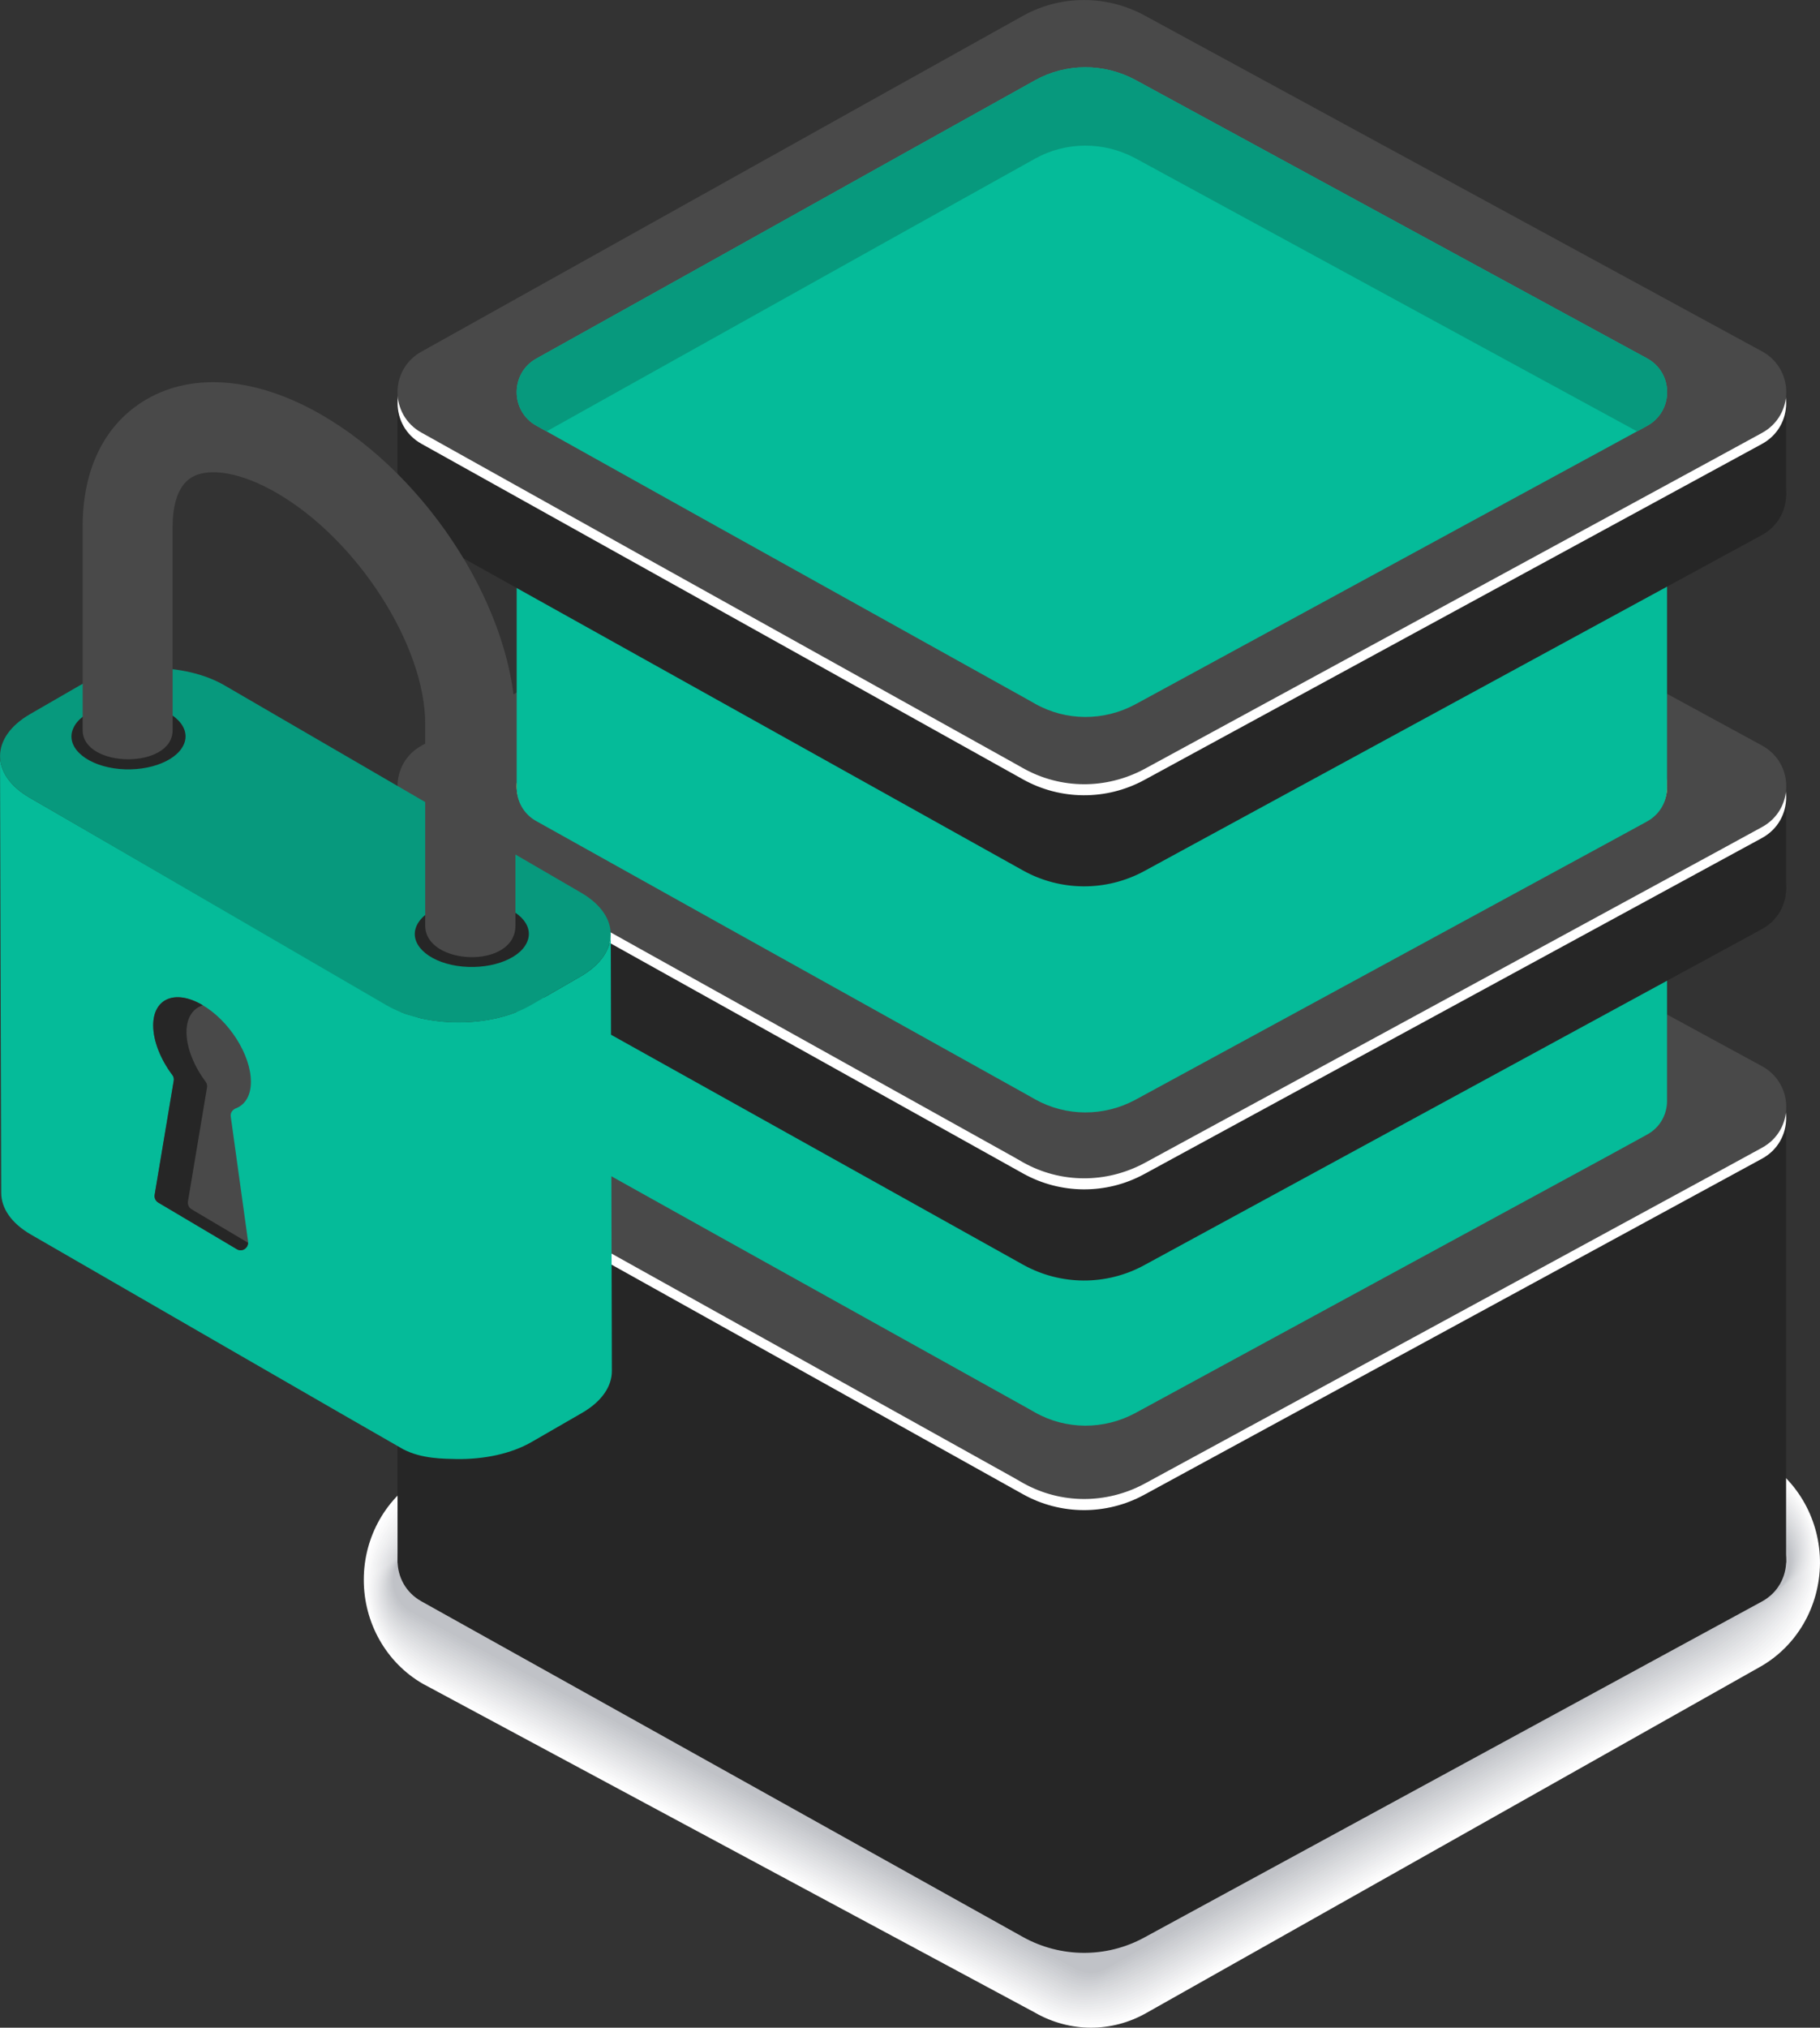
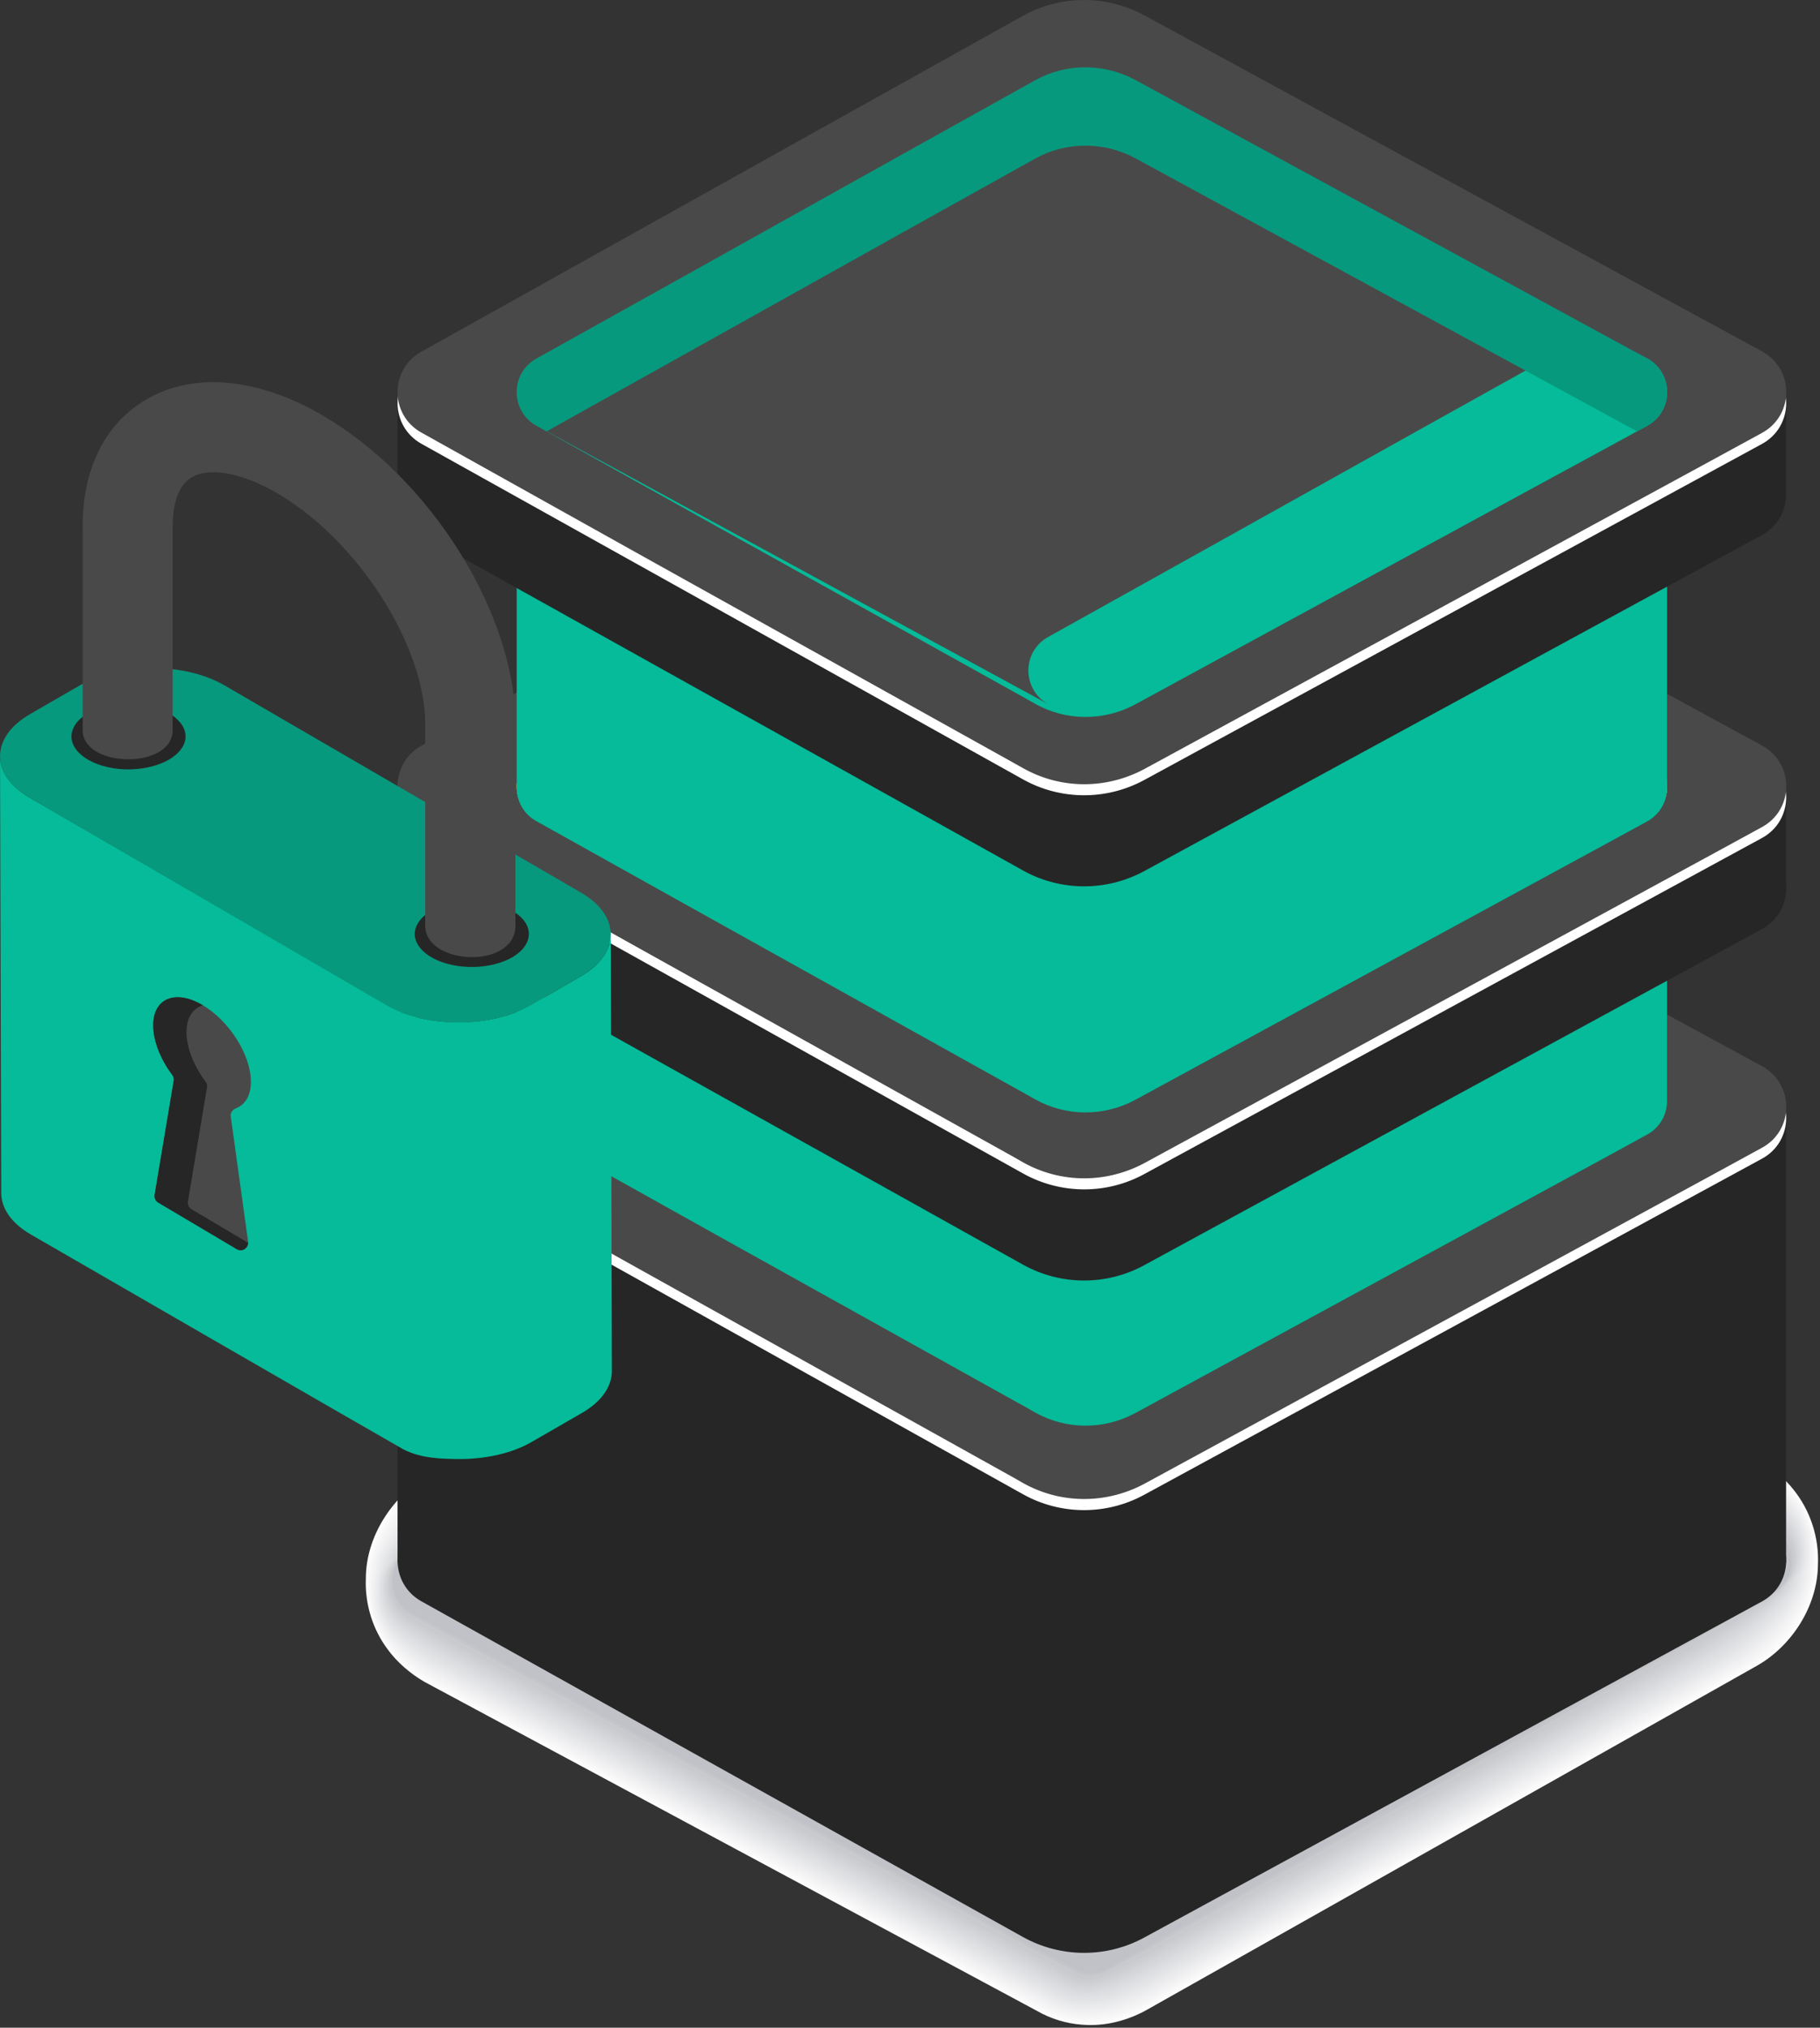
<svg xmlns="http://www.w3.org/2000/svg" id="Capa_1" viewBox="0 0 895.4 997.34">
  <rect x="0" y="0" width="895.4" height="997.34" fill="#333333" stroke="none" />
  <defs>
    <style>      .cls-1 {        fill: #f4f4f5;      }      .cls-2 {        fill: #c5c7cc;      }      .cls-3 {        fill: #c3c5c9;      }      .cls-4 {        fill: #f7f7f8;      }      .cls-5 {        fill: #d3d5d8;      }      .cls-6 {        fill: #cecfd3;      }      .cls-7 {        fill: #d0d2d6;      }      .cls-8 {        fill: #cbcdd1;      }      .cls-9 {        fill: #e9eaec;      }      .cls-10 {        fill: #c8cace;      }      .cls-11 {        fill: #fcfcfd;      }      .cls-12 {        fill: #e1e2e4;      }      .cls-13 {        fill: #dbdddf;      }      .cls-14 {        isolation: isolate;      }      .cls-15 {        fill: #e6e7e9;      }      .cls-16 {        fill: #f5951a;      }      .cls-17 {        fill: #fff;      }      .cls-18 {        fill: #262626;      }      .cls-19 {        fill: #d9dadd;      }      .cls-20 {        fill: #07997d;      }      .cls-21 {        fill: #fafafa;      }      .cls-22 {        fill: #dedfe2;      }      .cls-23 {        fill: #d6d7da;      }      .cls-24 {        fill: #e4e4e7;      }      .cls-25 {        fill: #ffd763;      }      .cls-26 {        fill: #efeff0;      }      .cls-27 {        fill: #ececee;      }      .cls-28 {        fill: #494949;      }      .cls-29 {        fill: #05bb99;      }      .cls-30 {        fill: #f1f2f3;      }      .cls-31 {        fill: #c0c2c7;      }    </style>
  </defs>
  <g>
    <g>
-       <path class="cls-17" d="M208.17,725.87l301.98-172.88c8.34-4.78,17.81-7.28,27.37-7.28s19.45,2.65,27.95,7.65l301.33,164.32c17.75,10.46,28.75,30.13,28.59,51.34-.21,21.26-11.47,40.71-29.54,50.86l-302.09,170.33c-8.29,4.68-17.64,7.12-27.05,7.12s-19.08-2.55-27.48-7.39l-301.23-161.78c-17.96-10.36-29.07-29.98-29.02-51.23,0-21.25,11.21-40.81,29.18-51.07Z" />
      <path class="cls-11" d="M510.98,553.94c5.48-3.14,11.48-5.21,17.61-6.13,3.06-.55,6.4-.7,9.53-.7,9.35,0,19.51,3.03,27.64,7.81l300.56,163.9c5.84,3.44,11.65,8.33,15.79,13.55,8.41,10.27,12.9,23.7,12.28,37.3-.2,20.33-12.92,40.04-30.21,49.74l-300.13,169.23c-7.93,4.48-17.85,7.36-26.85,7.36-1.57,0-3.27,0-4.84-.14-7.78-.56-15.41-2.9-22.29-6.85l-301.4-161.87c-6.79-3.92-13.48-9.71-17.97-15.94-7.37-9.83-11.25-22.3-10.71-34.89,0-20.33,12.86-40.26,30.04-50.07l300.95-172.29Z" />
      <path class="cls-21" d="M511.81,554.88c5.47-3.13,11.48-5.1,17.56-5.85,2.92-.52,6.35-.54,9.33-.54,8.92,0,19.57,3.41,27.34,7.98l299.78,163.48c5.57,3.29,11.89,8.37,15.84,13.35,8.55,10.11,12.82,23.71,11.71,36.99-.19,19.41-14.38,39.37-30.88,48.63l-298.18,168.12c-7.56,4.27-18.06,7.6-26.64,7.6-1.5,0-3.26.08-4.76-.05-7.66-.41-15.22-2.64-22.01-6.55l-301.58-161.96c-6.48-3.74-13.83-9.79-18.12-15.74-7.56-9.69-11.26-22.38-10.22-34.7,0-19.41,14.5-39.71,30.9-49.07l299.91-171.69Z" />
      <path class="cls-4" d="M512.65,555.84c5.46-3.13,11.48-5,17.52-5.57,2.78-.5,6.3-.37,9.14-.37,8.5,0,19.63,3.79,27.03,8.14l299,163.05c5.31,3.13,12.14,8.41,15.9,13.16,8.69,9.95,12.76,23.73,11.13,36.69-.18,18.48-15.83,38.7-31.54,47.52l-296.22,167.02c-7.21,4.07-18.27,7.85-26.45,7.85-1.43,0-3.25.16-4.67.03-7.54-.25-15.03-2.38-21.74-6.25l-301.76-162.06c-6.17-3.56-14.19-9.87-18.27-15.53-7.76-9.54-11.28-22.45-9.73-34.51,0-18.48,16.15-39.15,31.77-48.07l298.89-171.11Z" />
      <path class="cls-1" d="M513.48,556.79c5.45-3.12,11.48-4.89,17.47-5.28,2.65-.48,6.25-.21,8.95-.21,8.08,0,19.7,4.17,26.72,8.3l298.23,162.63c5.04,2.97,12.37,8.45,15.95,12.96,8.83,9.8,12.68,23.75,10.56,36.38-.17,17.56-17.28,38.03-32.21,46.41l-294.26,165.91c-6.85,3.87-18.48,8.09-26.25,8.09-1.36,0-3.25.24-4.59.11-7.41-.09-14.84-2.12-21.47-5.94l-301.93-162.15c-5.86-3.38-14.54-9.95-18.42-15.33-7.95-9.4-11.29-22.53-9.24-34.31,0-17.56,17.8-38.6,32.63-47.08l297.85-170.5Z" />
      <path class="cls-30" d="M514.31,557.74c5.43-3.11,11.48-4.79,17.42-5,2.5-.45,6.2-.05,8.75-.05,7.65,0,19.76,4.55,26.41,8.46l297.46,162.2c4.78,2.82,12.62,8.5,16,12.77,8.97,9.64,12.62,23.76,9.99,36.08-.17,16.64-18.74,37.36-32.88,45.3l-292.3,164.81c-6.48,3.66-18.69,8.33-26.05,8.33-1.28,0-3.24.32-4.51.2-7.29.06-14.65-1.86-21.19-5.63l-302.1-162.24c-5.56-3.21-14.9-10.03-18.57-15.12-8.14-9.26-11.31-22.6-8.75-34.13,0-16.64,19.44-38.05,33.5-46.08l296.82-169.92Z" />
      <path class="cls-26" d="M515.15,558.69c5.42-3.1,11.48-4.69,17.37-4.71,2.37-.42,6.15.11,8.57.11,7.23,0,19.82,4.93,26.1,8.62l296.68,161.78c4.51,2.66,12.86,8.53,16.06,12.57,9.11,9.48,12.55,23.78,9.42,35.77-.16,15.71-20.19,36.69-33.55,44.19l-290.34,163.71c-6.13,3.46-18.89,8.57-25.85,8.57-1.21,0-3.22.39-4.43.28-7.16.22-14.46-1.6-20.92-5.32l-302.28-162.33c-5.25-3.03-15.25-10.1-18.72-14.92-8.33-9.12-11.32-22.68-8.26-33.93,0-15.71,21.09-37.49,34.36-45.07l295.79-169.33Z" />
      <path class="cls-27" d="M515.98,559.63c5.41-3.1,11.48-4.58,17.33-4.43,2.23-.4,6.1.28,8.37.28,6.8,0,19.88,5.31,25.79,8.79l295.9,161.36c4.25,2.5,13.1,8.58,16.11,12.38,9.26,9.32,12.48,23.8,8.85,35.47-.15,14.79-21.65,36.02-34.22,43.08l-288.39,162.6c-5.76,3.26-19.11,8.81-25.65,8.81-1.14,0-3.22.47-4.35.37-7.04.37-14.26-1.34-20.65-5.02l-302.45-162.42c-4.94-2.85-15.61-10.18-18.87-14.71-8.52-8.98-11.34-22.76-7.77-33.74,0-14.79,22.73-36.94,35.23-44.08l294.75-168.73Z" />
      <path class="cls-9" d="M516.82,560.58c5.4-3.09,11.48-4.48,17.28-4.15,2.09-.37,6.05.44,8.18.44,6.37,0,19.94,5.69,25.49,8.95l295.13,160.94c3.98,2.34,13.35,8.62,16.17,12.18,9.4,9.17,12.41,23.82,8.27,35.17-.14,13.86-23.1,35.35-34.88,41.97l-286.43,161.5c-5.41,3.05-19.31,9.04-25.44,9.04-1.08,0-3.21.55-4.27.46-6.91.53-14.08-1.08-20.38-4.71l-302.62-162.51c-4.63-2.67-15.96-10.26-19.02-14.51-8.71-8.83-11.35-22.83-7.28-33.54,0-13.86,24.38-36.39,36.1-43.08l293.72-168.14Z" />
      <path class="cls-15" d="M517.65,561.53c5.38-3.08,11.48-4.38,17.24-3.86,1.95-.35,6,.6,7.99.6,5.95,0,20,6.06,25.19,9.11l294.35,160.51c3.71,2.19,13.58,8.67,16.22,11.99,9.54,9.01,12.34,23.83,7.7,34.86-.12,12.93-24.55,34.68-35.55,40.86l-284.48,160.4c-5.04,2.85-19.52,9.29-25.24,9.29-1,0-3.2.63-4.19.54-6.79.68-13.89-.82-20.1-4.4l-302.8-162.61c-4.32-2.49-16.32-10.34-19.17-14.3-8.9-8.69-11.37-22.91-6.79-33.35,0-12.94,26.03-35.84,36.96-42.08l292.69-167.55Z" />
      <path class="cls-24" d="M518.48,562.48c5.37-3.08,11.48-4.27,17.19-3.58,1.8-.33,5.95.77,7.79.77,5.52,0,20.07,6.45,24.87,9.27l293.58,160.09c3.45,2.04,13.83,8.71,16.28,11.79,9.68,8.85,12.27,23.86,7.13,34.56-.12,12.01-26.01,34.01-36.22,39.75l-282.52,159.29c-4.68,2.65-19.73,9.53-25.04,9.53-.93,0-3.19.71-4.11.63-6.66.84-13.7-.56-19.83-4.1l-302.98-162.7c-4.01-2.31-16.67-10.41-19.32-14.09-9.09-8.55-11.38-22.99-6.3-33.16,0-12.02,27.68-35.29,37.83-41.08l291.66-166.96Z" />
      <path class="cls-12" d="M519.32,563.44c5.36-3.07,11.48-4.17,17.14-3.3,1.67-.3,5.9.93,7.6.93,5.1,0,20.13,6.83,24.56,9.44l292.8,159.67c3.18,1.87,14.07,8.75,16.33,11.6,9.83,8.69,12.2,23.87,6.56,34.26-.11,11.09-27.46,33.35-36.88,38.64l-280.57,158.19c-4.32,2.44-19.94,9.77-24.85,9.77-.86,0-3.18.79-4.03.71-6.54,1-13.5-.3-19.55-3.79l-303.15-162.79c-3.7-2.14-17.02-10.49-19.47-13.89-9.29-8.41-11.4-23.06-5.82-32.97,0-11.09,29.32-34.73,38.69-40.08l290.63-166.36Z" />
      <path class="cls-22" d="M520.15,564.38c5.35-3.06,11.48-4.07,17.1-3.01,1.53-.27,5.85,1.09,7.41,1.09,4.68,0,20.19,7.2,24.26,9.6l292.03,159.24c2.92,1.72,14.32,8.79,16.38,11.4,9.97,8.53,12.14,23.89,5.98,33.96-.1,10.17-28.91,32.67-37.55,37.53l-278.61,157.08c-3.96,2.24-20.15,10.01-24.64,10.01-.79,0-3.17.87-3.95.79-6.42,1.15-13.31-.04-19.28-3.48l-303.33-162.88c-3.39-1.96-17.38-10.57-19.62-13.69-9.48-8.26-11.42-23.14-5.33-32.78,0-10.17,30.97-34.18,39.56-39.08l289.6-165.77Z" />
      <path class="cls-13" d="M520.99,565.33c5.33-3.05,11.48-3.97,17.05-2.73,1.39-.25,5.79,1.25,7.22,1.25,4.25,0,20.25,7.58,23.95,9.75l291.25,158.82c2.65,1.56,14.55,8.83,16.44,11.21,10.11,8.38,12.07,23.9,5.41,33.65-.09,9.24-30.36,32-38.22,36.42l-276.65,155.98c-3.6,2.04-20.36,10.25-24.44,10.25-.72,0-3.16.94-3.87.88-6.29,1.31-13.12.22-19-3.18l-303.5-162.98c-3.09-1.78-17.73-10.64-19.77-13.48-9.67-8.13-11.43-23.21-4.84-32.59,0-9.24,32.61-33.62,40.42-38.08l288.56-165.17Z" />
      <path class="cls-19" d="M521.82,566.28c5.32-3.04,11.48-3.86,17-2.45,1.25-.22,5.75,1.42,7.02,1.42,3.82,0,20.31,7.97,23.64,9.92l290.48,158.39c2.39,1.41,14.79,8.87,16.49,11.01,10.25,8.22,12,23.92,4.84,33.34-.08,8.32-31.82,31.34-38.89,35.31l-274.69,154.88c-3.25,1.83-20.57,10.49-24.25,10.49-.64,0-3.15,1.02-3.79.96-6.17,1.47-12.93.48-18.73-2.87l-303.68-163.07c-2.78-1.6-18.09-10.73-19.92-13.27-9.86-7.98-11.44-23.29-4.35-32.4,0-8.32,34.26-33.07,41.28-37.08l287.54-164.58Z" />
      <path class="cls-23" d="M522.66,567.23c5.31-3.03,11.48-3.75,16.96-2.16,1.11-.2,5.69,1.58,6.83,1.58,3.4,0,20.38,8.34,23.33,10.08l289.7,157.97c2.12,1.25,15.04,8.91,16.54,10.81,10.39,8.06,11.93,23.94,4.26,33.04-.07,7.4-33.27,30.67-39.56,34.2l-272.74,153.77c-2.88,1.63-20.77,10.73-24.05,10.73-.57,0-3.13,1.1-3.7,1.05-6.04,1.62-12.75.74-18.46-2.56l-303.85-163.16c-2.47-1.43-18.44-10.8-20.07-13.07-10.05-7.84-11.46-23.36-3.86-32.2,0-7.39,35.91-32.52,42.15-36.09l286.5-163.99Z" />
      <path class="cls-5" d="M523.49,568.18c5.29-3.03,11.48-3.65,16.91-1.88.97-.17,5.65,1.75,6.64,1.75,2.98,0,20.44,8.73,23.03,10.24l288.92,157.54c1.86,1.09,15.28,8.96,16.6,10.62,10.54,7.9,11.86,23.96,3.69,32.74-.06,6.47-34.72,30-40.22,33.09l-270.78,152.66c-2.52,1.43-20.98,10.97-23.84,10.97-.5,0-3.12,1.18-3.62,1.13-5.92,1.78-12.55,1-18.18-2.25l-304.03-163.26c-2.16-1.24-18.8-10.88-20.22-12.86-10.24-7.7-11.47-23.44-3.37-32.01,0-6.47,37.55-31.96,43.02-35.08l285.48-163.39Z" />
      <path class="cls-7" d="M524.32,569.13c5.28-3.02,11.48-3.55,16.86-1.6.83-.15,5.59,1.91,6.44,1.91,2.55,0,20.5,9.1,22.72,10.41l288.14,157.12c1.59.94,15.52,9,16.65,10.42,10.68,7.75,11.79,23.97,3.12,32.43-.06,5.55-36.18,29.33-40.89,31.97l-268.82,151.56c-2.16,1.22-21.19,11.21-23.64,11.21-.43,0-3.12,1.25-3.54,1.22-5.79,1.93-12.36,1.26-17.91-1.95l-304.2-163.35c-1.85-1.07-19.15-10.96-20.37-12.65-10.44-7.55-11.49-23.52-2.88-31.82,0-5.55,39.2-31.41,43.88-34.09l284.44-162.8Z" />
      <path class="cls-6" d="M525.16,570.08c5.27-3.01,11.48-3.45,16.81-1.32.7-.12,5.55,2.07,6.25,2.07,2.13,0,20.56,9.48,22.41,10.57l287.37,156.69c1.33.79,15.77,9.04,16.71,10.23,10.82,7.59,11.72,23.99,2.54,32.13-.05,4.62-37.63,28.66-41.55,30.87l-266.87,150.46c-1.8,1.02-21.4,11.45-23.45,11.45-.36,0-3.11,1.34-3.46,1.3-5.67,2.09-12.17,1.52-17.63-1.64l-304.38-163.44c-1.54-.89-19.5-11.04-20.53-12.45-10.62-7.41-11.5-23.59-2.39-31.63,0-4.62,40.84-30.86,44.75-33.09l283.41-162.2Z" />
      <path class="cls-8" d="M525.99,571.03c5.26-3.01,11.48-3.35,16.77-1.03.55-.1,5.49,2.23,6.06,2.23,1.7,0,20.62,9.86,22.11,10.73l286.59,156.27c1.06.63,16.01,9.09,16.76,10.03,10.97,7.43,11.65,24.01,1.97,31.83-.04,3.7-39.08,27.99-42.22,29.75l-264.91,149.35c-1.44.81-21.61,11.69-23.25,11.69-.28,0-3.1,1.41-3.38,1.39-5.55,2.24-11.98,1.78-17.36-1.34l-304.55-163.53c-1.23-.71-19.86-11.12-20.68-12.25-10.82-7.27-11.52-23.66-1.9-31.43,0-3.7,42.49-30.3,45.61-32.09l282.38-161.61Z" />
      <path class="cls-10" d="M526.83,571.98c5.25-3,11.48-3.24,16.72-.75.42-.07,5.44,2.4,5.86,2.4,1.27,0,20.69,10.24,21.79,10.89l285.82,155.85c.8.47,16.25,9.13,16.82,9.84,11.1,7.27,11.58,24.03,1.4,31.53-.03,2.77-40.53,27.32-42.89,28.65l-262.96,148.25c-1.08.61-21.82,11.93-23.04,11.93-.21,0-3.09,1.49-3.3,1.47-5.42,2.4-11.79,2.04-17.09-1.03l-304.73-163.63c-.93-.53-20.21-11.19-20.82-12.04-11.01-7.12-11.54-23.74-1.41-31.24,0-2.77,44.14-29.75,46.48-31.09l281.34-161.02Z" />
-       <path class="cls-2" d="M527.66,572.93c5.23-2.99,11.48-3.13,16.67-.46.28-.05,5.39,2.56,5.68,2.56.85,0,20.75,10.62,21.49,11.05l285.04,155.42c.53.32,16.49,9.17,16.87,9.65,11.25,7.11,11.52,24.04.83,31.22-.02,1.85-41.99,26.65-43.56,27.53l-261,147.14c-.72.41-22.02,12.18-22.84,12.18-.14,0-3.08,1.57-3.22,1.56-5.29,2.55-11.6,2.29-16.81-.72l-304.9-163.72c-.62-.36-20.57-11.27-20.98-11.84-11.2-6.98-11.55-23.82-.92-31.05,0-1.85,45.78-29.2,47.35-30.09l280.32-160.42Z" />
      <path class="cls-3" d="M528.5,573.88c5.22-2.98,11.48-3.03,16.63-.18.14-.02,5.34,2.72,5.48,2.72.43,0,20.81,11,21.18,11.22l284.27,155c.26.16,16.73,9.21,16.92,9.45,11.4,6.96,11.45,24.06.26,30.92-.01.92-43.44,25.98-44.23,26.43l-259.04,146.04c-.36.2-22.24,12.41-22.65,12.41-.07,0-3.07,1.65-3.13,1.64-5.17,2.71-11.41,2.55-16.54-.42l-305.08-163.81c-.31-.18-20.92-11.34-21.13-11.62-11.39-6.84-11.57-23.89-.43-30.86,0-.92,47.43-28.65,48.21-29.09l279.28-159.84Z" />
      <path class="cls-31" d="M529.33,574.83c5.21-2.98,11.48-2.93,16.58.1l326.63,178.09c11.53,6.8,11.38,24.08-.32,30.61l-327.48,184.63c-5.05,2.87-11.22,2.81-16.26-.11l-326.53-175.33c-11.58-6.7-11.58-23.97.06-30.67l327.33-187.33Z" />
    </g>
    <path class="cls-18" d="M866.8,747.6l-303.88-165.29c-18.6-10.09-41.14-9.99-59.63.32l-295.97,165.07c-15.63,8.72-15.63,31.2,0,39.91l295.97,165.12c18.49,10.26,41.02,10.42,59.63.26l303.88-165.28c15.95-8.66,15.95-31.46,0-40.12Z" />
    <rect class="cls-18" x="195.58" y="549.42" width="683.14" height="219.28" />
    <path class="cls-17" d="M866.8,529.87l-303.88-165.34c-18.6-10.09-41.14-9.99-59.63.32l-295.97,165.12c-15.63,8.67-15.63,31.15,0,39.86l295.97,165.12c18.49,10.31,41.02,10.42,59.63.26l303.88-165.28c15.95-8.61,15.95-31.46,0-40.07Z" />
    <path class="cls-28" d="M207.38,564.41l109.16,60.91,182.02,101.39,4.73,2.71c18.6,10.42,40.91,10.42,59.63.43l195.78-106.45,85.41-46.45,22.69-12.39c16-8.66,16-31.51,0-40.18l-303.88-165.33c-18.71-9.99-41.03-9.99-59.63.32l-78.23,43.58-114.21,63.77-103.47,57.82c-15.74,8.61-15.74,31.19,0,39.86Z" />
  </g>
  <path class="cls-29" d="M820.14,541.45h0v-118.99H254.19v118.99h0c0,6.48,3.25,12.92,9.73,16.53l90.46,50.49,150.82,83.97,3.94,2.23c15.3,8.67,33.91,8.67,49.37.37l162.15-88.16,70.79-38.48,18.81-10.31c6.59-3.56,9.89-10.1,9.89-16.63Z" />
  <path class="cls-18" d="M866.8,416.88l-303.88-165.28c-18.6-10.1-41.14-9.99-59.63.32l-295.97,165.07c-15.63,8.71-15.63,31.19,0,39.91l295.97,165.12c18.49,10.31,41.02,10.42,59.63.27l303.88-165.29c15.95-8.66,15.95-31.45,0-40.12Z" />
  <rect class="cls-18" x="195.58" y="394.08" width="683.14" height="43.9" />
  <path class="cls-17" d="M866.8,372.08l-303.88-165.29c-18.6-10.09-41.14-9.99-59.63.32l-295.97,165.12c-15.63,8.67-15.63,31.15,0,39.86l295.97,165.07c18.49,10.31,41.02,10.47,59.63.32l303.88-165.28c15.95-8.66,15.95-31.47,0-40.12Z" />
  <path class="cls-28" d="M207.38,406.68l109.16,60.91,182.02,101.39,4.73,2.71c18.6,10.42,40.91,10.42,59.63.43l195.78-106.45,85.41-46.45,22.69-12.39c16-8.66,16-31.51,0-40.18l-303.88-165.33c-18.71-9.99-41.03-9.99-59.63.32l-78.23,43.58-114.21,63.77-103.47,57.77c-15.74,8.66-15.74,31.25,0,39.91Z" />
  <path class="cls-25" d="M263.92,403.22l90.46,50.49,150.82,83.97,3.94,2.23c15.3,8.67,33.91,8.67,49.37.37l162.15-88.16,70.79-38.48,18.81-10.26c13.24-7.18,13.24-26.09,0-33.32l-251.75-136.9c-15.47-8.3-34.07-8.3-49.37.21l-64.83,36.13-94.6,52.83-85.78,47.88c-12.97,7.17-12.97,25.83,0,33Z" />
  <path class="cls-16" d="M263.92,403.22l5,2.77,80.78-45.12,94.6-52.82,64.84-36.14c15.3-8.5,33.91-8.5,49.37-.21l246.91,134.3,4.83-2.6c13.24-7.18,13.24-26.09,0-33.32l-251.75-136.9c-15.47-8.3-34.07-8.3-49.37.21l-64.83,36.13-94.6,52.83-85.78,47.88c-12.97,7.17-12.97,25.83,0,33Z" />
  <path class="cls-29" d="M820.14,387.38h0v-118.99H254.19v118.99h0c0,6.49,3.25,12.97,9.73,16.53l90.46,50.49,150.82,84.02,3.94,2.23c15.3,8.61,33.91,8.61,49.37.32l162.15-88.16,70.79-38.48,18.81-10.26c6.59-3.61,9.89-10.16,9.89-16.69Z" />
  <path class="cls-18" d="M866.8,223.06L562.92,57.77c-18.6-10.1-41.14-9.99-59.63.32L207.32,223.16c-15.63,8.71-15.63,31.19,0,39.91l295.97,165.07c18.49,10.31,41.02,10.41,59.63.32l303.88-165.29c15.95-8.66,15.95-31.45,0-40.12Z" />
  <rect class="cls-18" x="195.58" y="200.26" width="683.14" height="43.84" />
  <path class="cls-17" d="M866.8,178.25L562.92,12.97c-18.6-10.09-41.14-9.99-59.63.32L207.32,178.36c-15.63,8.72-15.63,31.15,0,39.91l295.97,165.07c18.49,10.31,41.02,10.42,59.63.32l303.88-165.28c15.95-8.66,15.95-31.46,0-40.12Z" />
  <path class="cls-28" d="M207.38,212.8l109.16,60.96,182.02,101.39,4.73,2.66c18.6,10.47,40.91,10.47,59.63.48l195.78-106.5,85.41-46.45,22.69-12.38c16-8.67,16-31.52,0-40.18L562.92,7.5c-18.71-10.04-41.03-10.04-59.63.27l-78.23,43.63-114.21,63.77-103.47,57.77c-15.74,8.66-15.74,31.19,0,39.86Z" />
-   <path class="cls-29" d="M263.92,209.4l90.46,50.49,150.82,83.97,3.94,2.23c15.3,8.67,33.91,8.67,49.37.37l162.15-88.22,70.79-38.48,18.81-10.26c13.24-7.18,13.24-26.09,0-33.27l-251.75-136.95c-15.47-8.29-34.07-8.29-49.37.26l-64.84,36.14-94.6,52.83-85.78,47.83c-12.97,7.17-12.97,25.88,0,33.05Z" />
+   <path class="cls-29" d="M263.92,209.4l90.46,50.49,150.82,83.97,3.94,2.23c15.3,8.67,33.91,8.67,49.37.37l162.15-88.22,70.79-38.48,18.81-10.26c13.24-7.18,13.24-26.09,0-33.27c-15.47-8.29-34.07-8.29-49.37.26l-64.84,36.14-94.6,52.83-85.78,47.83c-12.97,7.17-12.97,25.88,0,33.05Z" />
  <path class="cls-20" d="M263.92,209.4l5,2.77,80.78-45.12,94.6-52.83,64.84-36.14c15.3-8.56,33.91-8.56,49.37-.27l246.91,134.36,4.83-2.66c13.24-7.18,13.24-26.09,0-33.27l-251.75-136.95c-15.47-8.29-34.07-8.29-49.37.26l-64.84,36.14-94.6,52.83-85.78,47.83c-12.96,7.17-12.96,25.88,0,33.05Z" />
  <g>
    <g>
      <g class="cls-14">
        <path class="cls-29" d="M285.64,480.28l-24.46,14.11c-10.04,5.81-23.32,8.61-36.48,8.44-6.28-.06-12.5-.78-18.36-2.15-.6-.18-1.2-.43-1.8-.6-2.27-.6-4.54-1.2-6.69-2.04-2.76-1.07-183.25-105.68-183.25-105.68-9.68-5.62-14.53-12.98-14.59-20.39l.6,214.76c0,7.42,4.84,14.83,14.54,20.45,0,0,180.61,104.3,183.18,105.62,9.27,4.84,20.15,4.67,26.32,4.84h.06c13.34.18,26.85-2.57,37.02-8.5l24.46-14.11c9.92-5.68,14.88-13.21,14.83-20.75l-.54-214.76c0,7.47-4.9,15.01-14.83,20.75Z" />
        <path class="cls-20" d="M285.88,439.07l-175.53-102.03c-19.56-11.3-51.37-11.3-71.06.06l-24.45,14.11c-19.68,11.36-19.74,29.78-.25,41.15l175.47,102.03c19.62,11.36,51.44,11.36,71.11,0l24.46-14.11c19.69-11.42,19.81-29.84.25-41.21Z" />
      </g>
      <path class="cls-18" d="M70.46,346.55c-14.96-2.27-30.38,2.81-34.33,11.49-4.06,8.61,4.84,17.52,19.85,19.85,14.95,2.27,30.32-2.87,34.33-11.48,4.06-8.61-4.84-17.52-19.85-19.86Z" />
      <path class="cls-18" d="M239.4,443.74c-15.01-2.33-30.37,2.81-34.38,11.48-4.01,8.62,4.9,17.53,19.85,19.85,14.95,2.28,30.38-2.81,34.33-11.48,4.07-8.67-4.79-17.52-19.8-19.85Z" />
      <path class="cls-28" d="M158.12,203.98c-31.45-18.18-62.79-21.05-85.87-7.65-20.4,11.72-31.58,33.91-31.58,62.44v100.35c0,18.78,44.26,19.44,44.26,0v-100.35c0-6.94,1.25-19.32,9.5-24.05,8.67-5.08,24.64-2.15,41.57,7.65,39.71,22.9,73.2,75,73.2,113.75v99.16c0,19.67,44.38,21.65,44.38,0v-99.16c0-54.42-41.92-121.28-95.45-152.14Z" />
    </g>
    <path class="cls-28" d="M116.27,545.05c4.43-1.85,7.17-6.28,7.17-12.98,0-13.28-10.77-30.2-24.05-37.86-13.28-7.66-24.03-3.11-24.03,10.11,0,7.78,3.7,16.81,9.44,24.46.6.78.85,1.79.66,2.75l-9.39,56.15c-.25,1.5.47,3.05,1.79,3.82l38.64,22.91c2.63,1.62,5.98-.6,5.56-3.71l-8.55-61.66c-.24-1.86,1.08-3.36,2.76-4.01Z" />
    <path class="cls-18" d="M94.26,594.8c-1.32-.78-2.03-2.33-1.8-3.82l9.4-56.21c.17-.9-.13-1.92-.66-2.69-5.74-7.66-9.45-16.68-9.45-24.46,0-7.06,3.11-11.6,8.02-13.15-.12-.07-.25-.18-.36-.25-13.28-7.66-24.03-3.11-24.03,10.11,0,7.78,3.7,16.81,9.44,24.46.6.78.85,1.79.66,2.75l-9.39,56.15c-.25,1.5.47,3.05,1.79,3.82l38.64,22.91c2.51,1.5,5.51-.42,5.51-3.17l-27.76-16.45Z" />
  </g>
</svg>